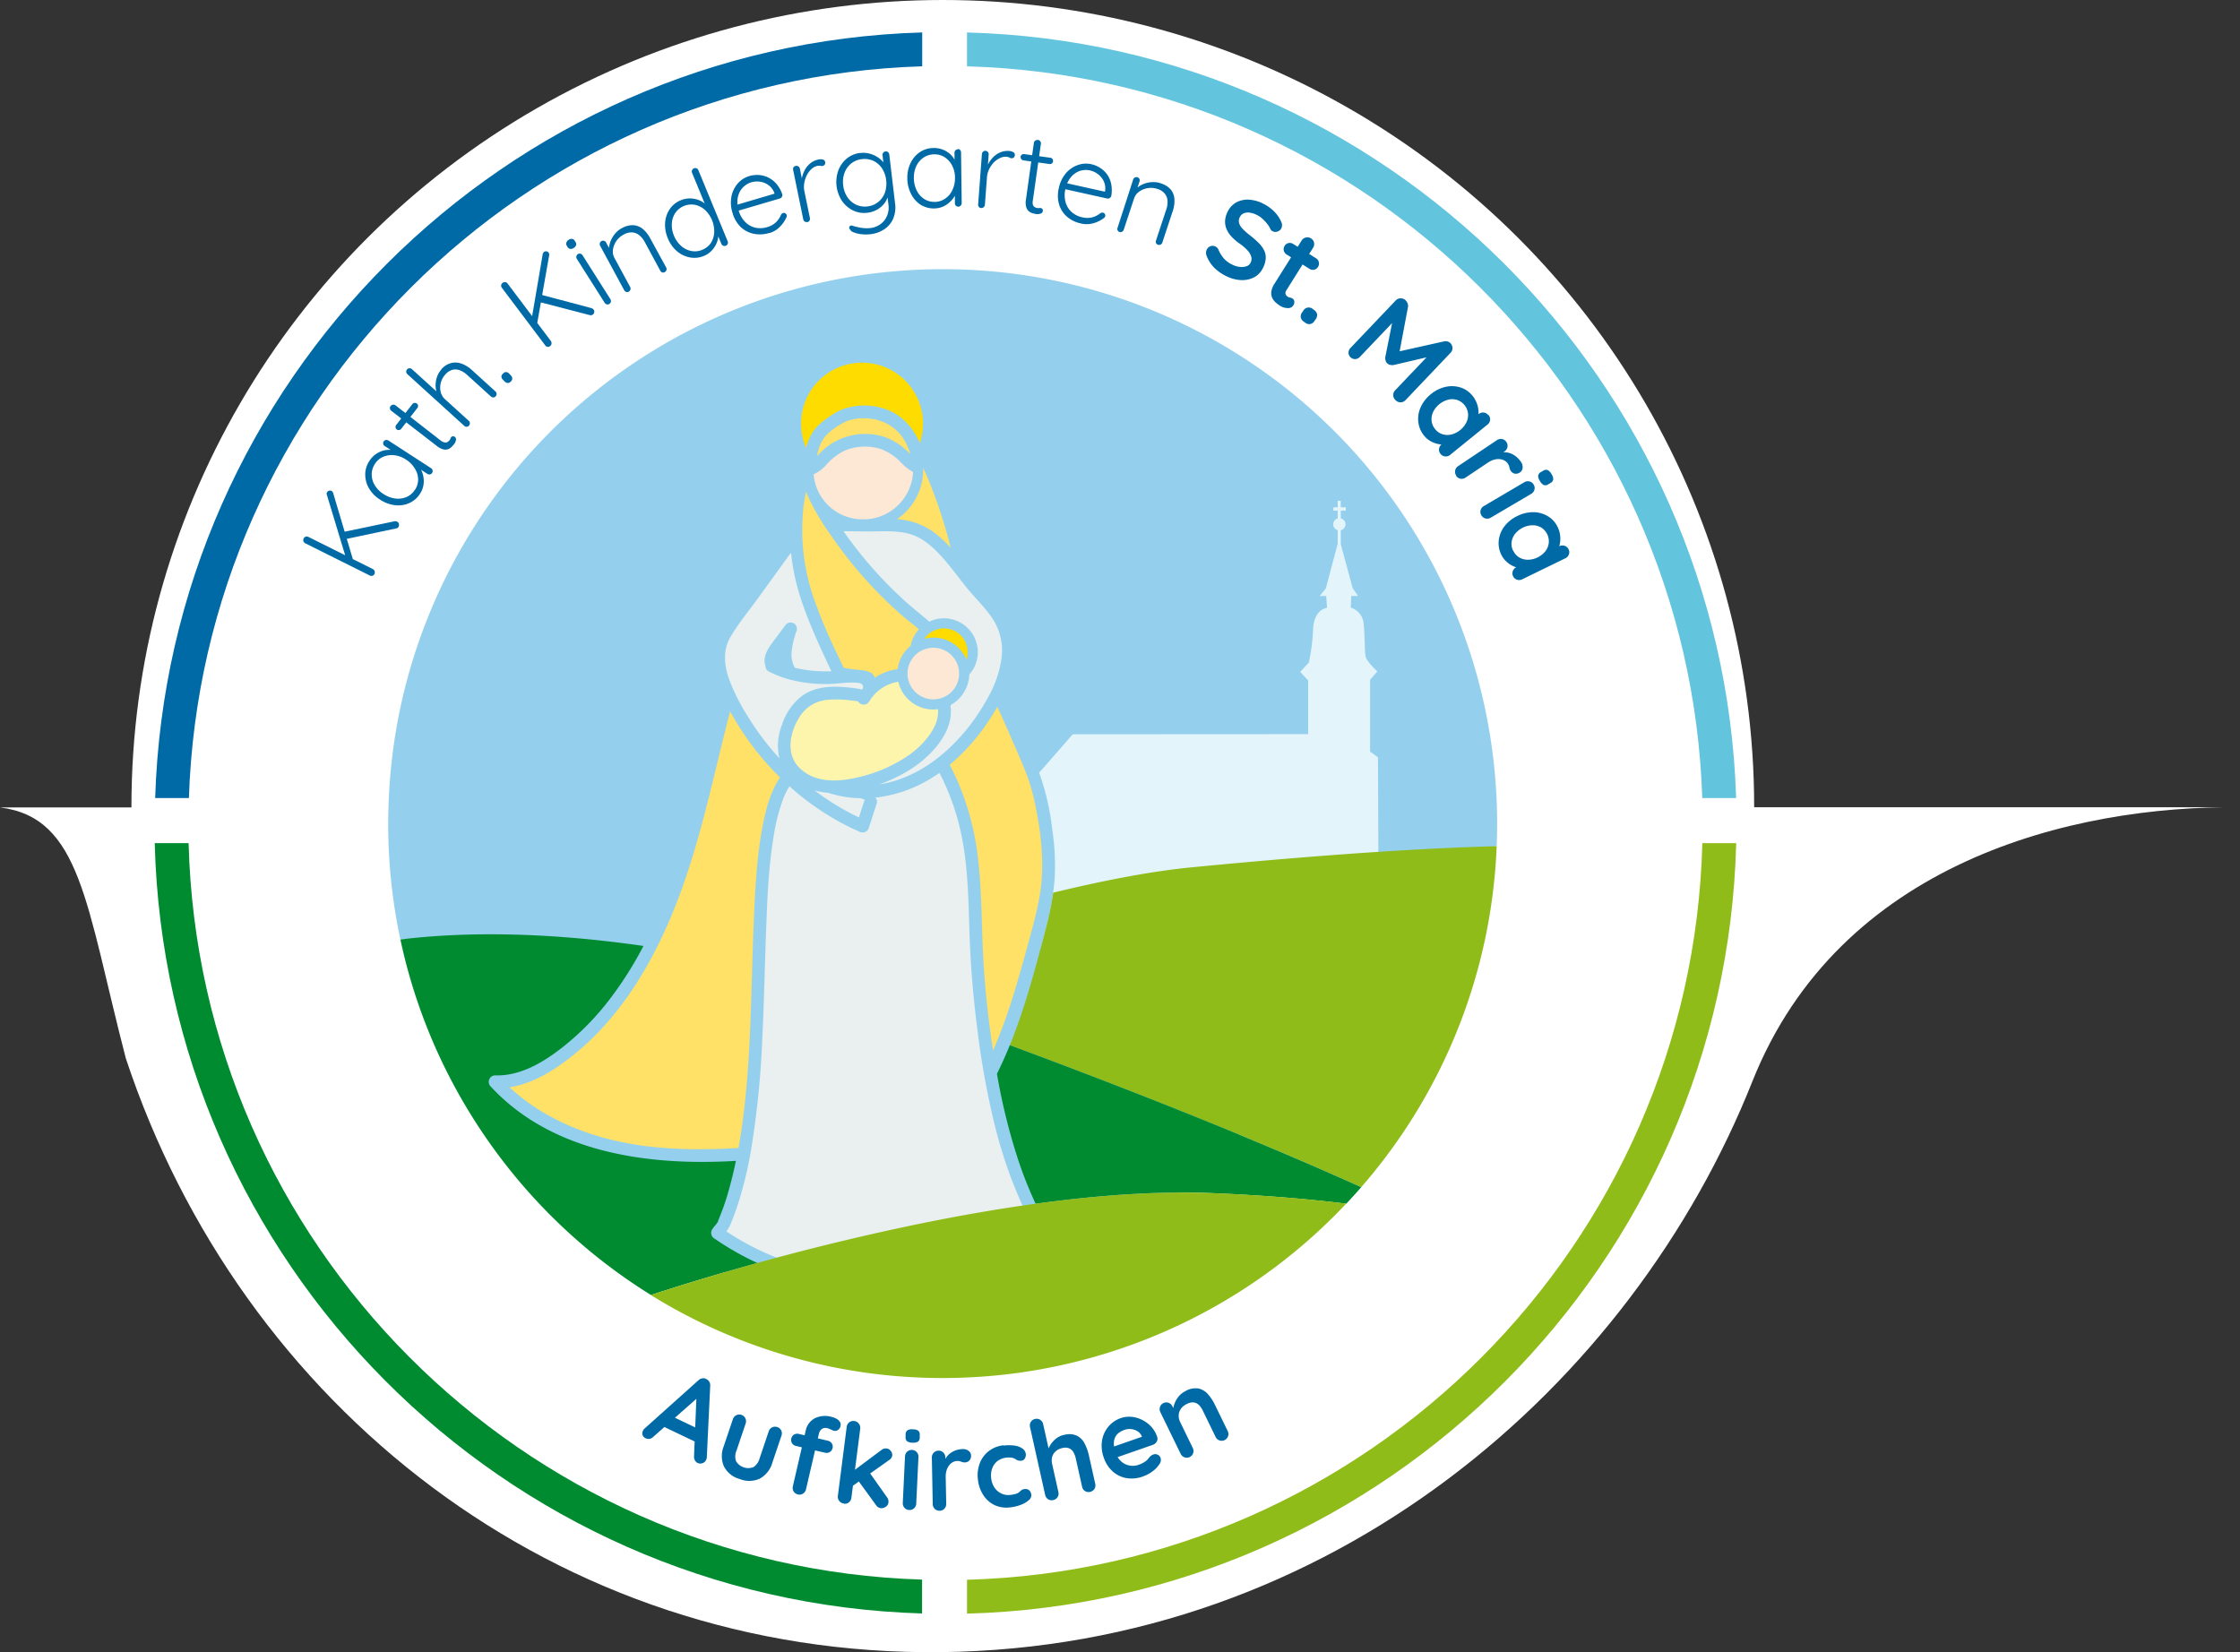
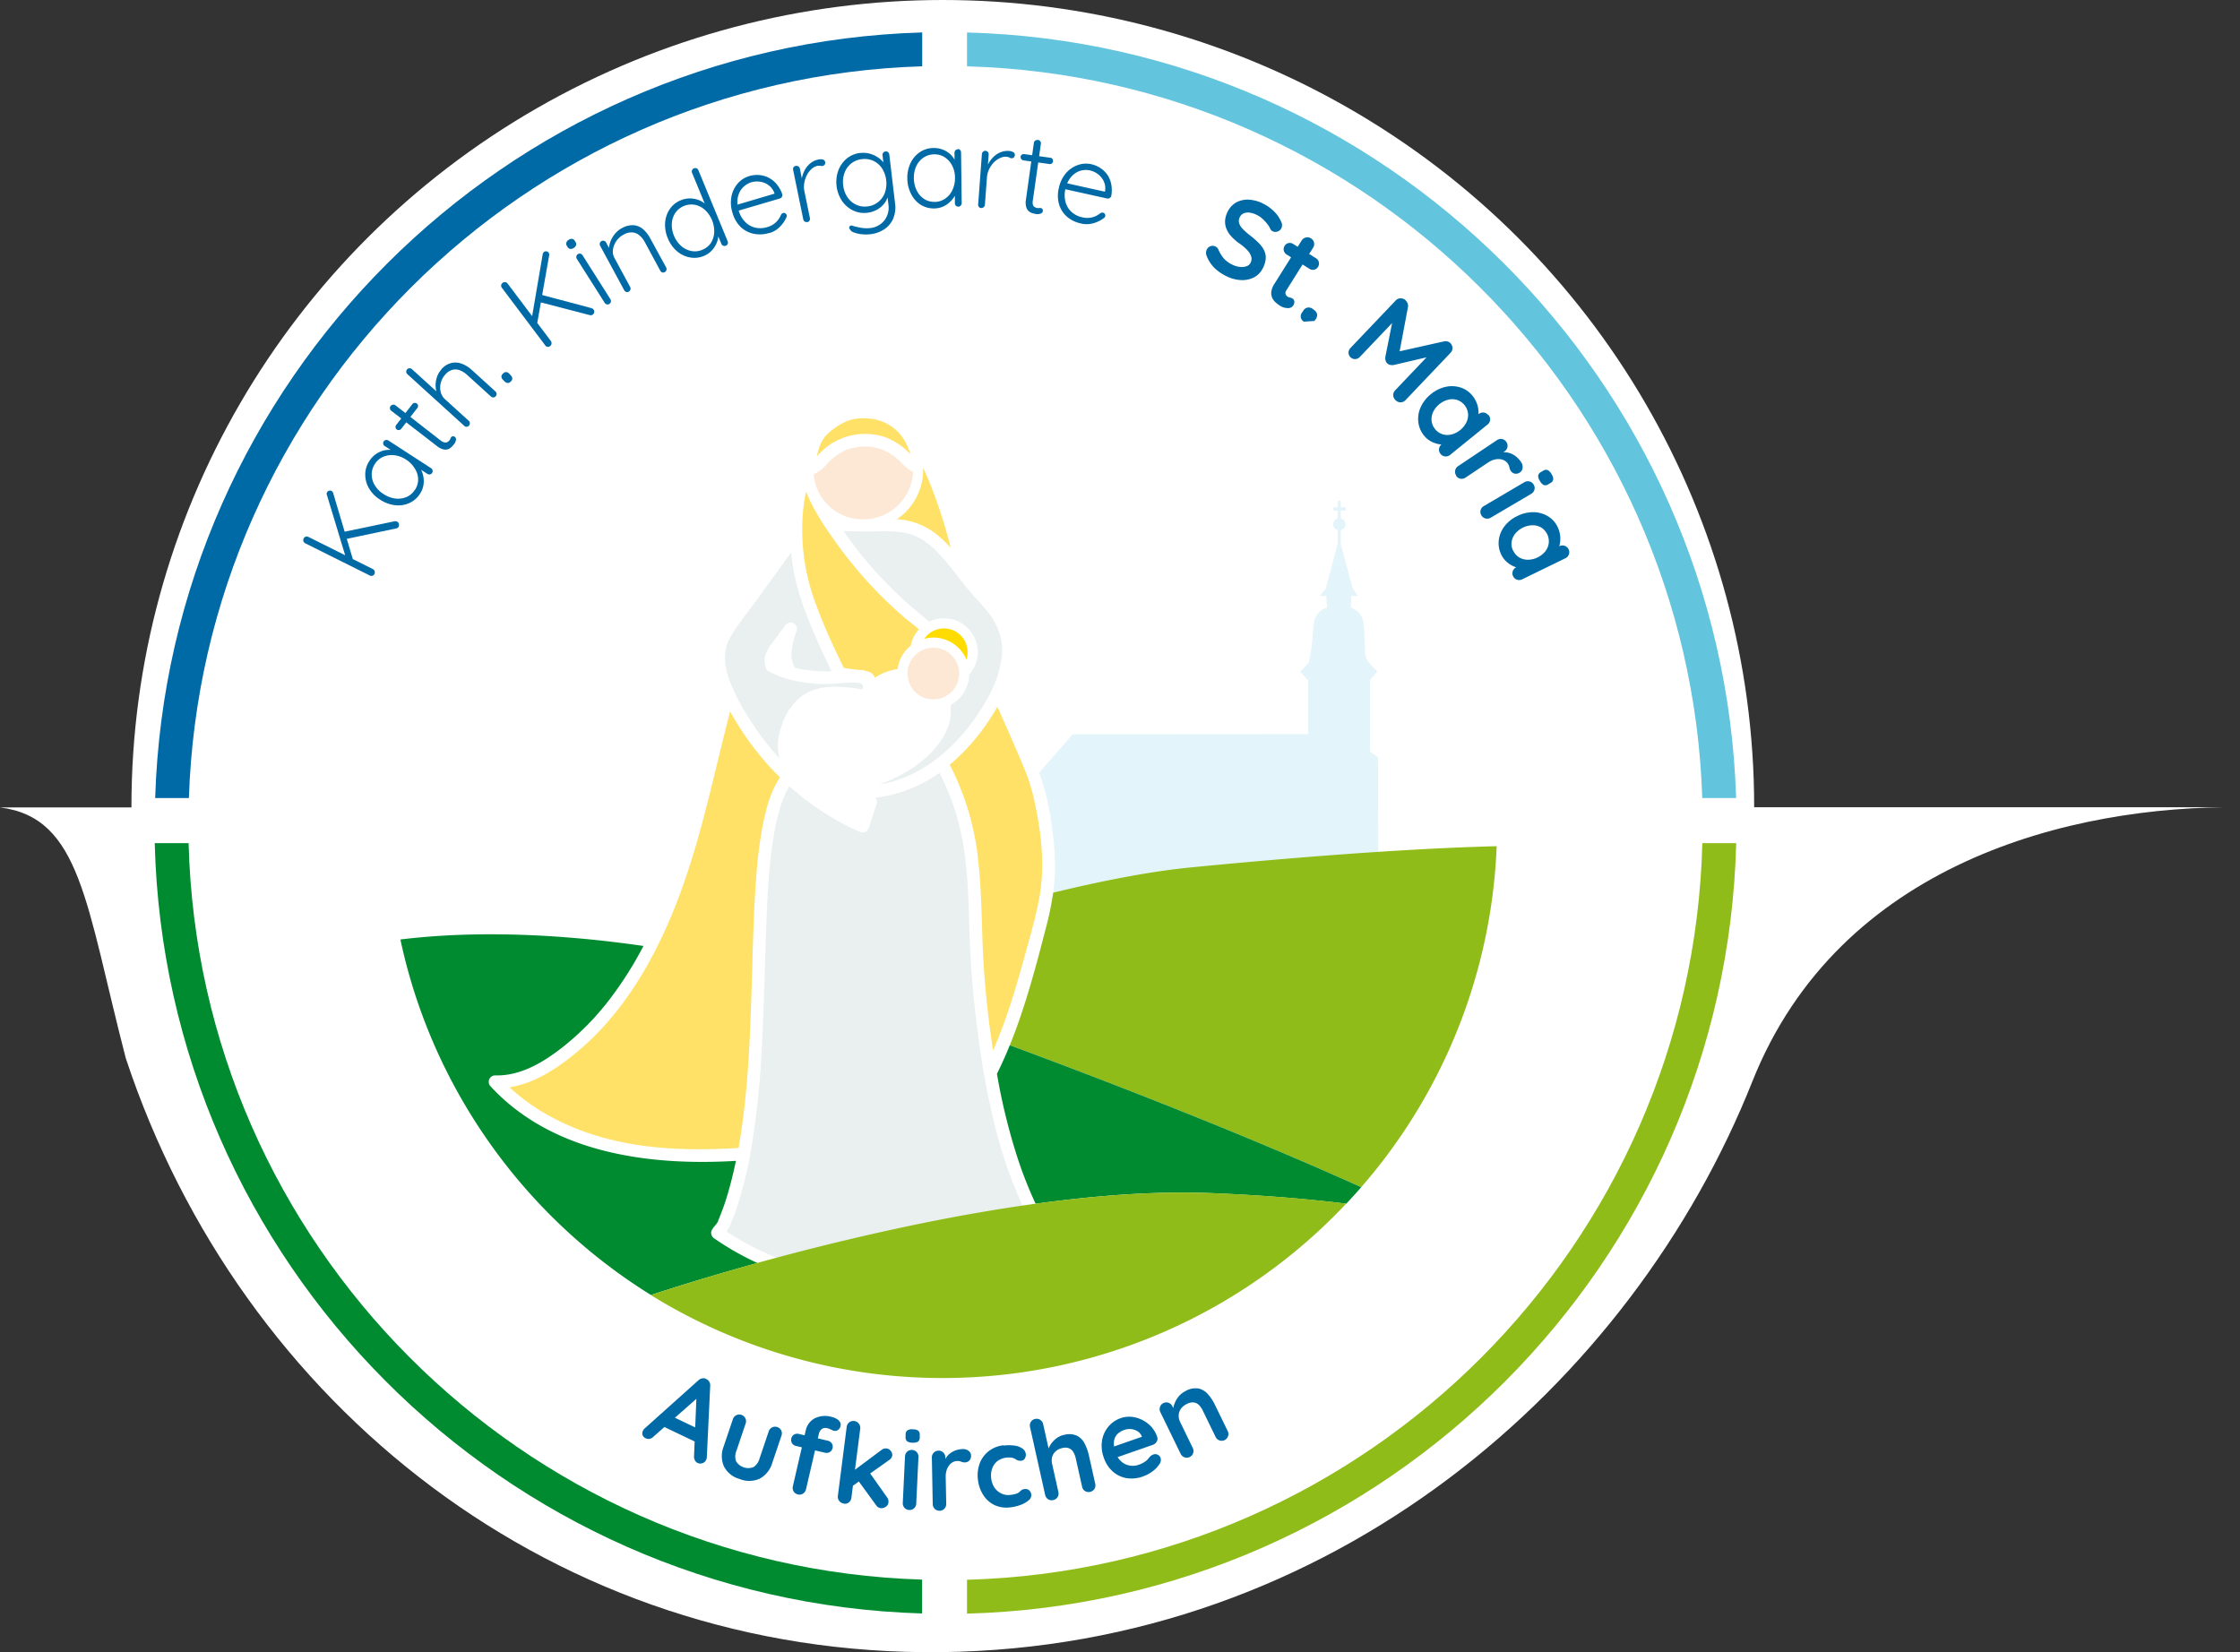
<svg xmlns="http://www.w3.org/2000/svg" viewBox="0 0 661.43 487.93">
  <rect x="0" y="0" width="661.43" height="487.93" fill="#333333" stroke="none" />
  <defs>
    <style>.cls-1{fill:#fff;}.cls-2{fill:#94d0ee;}.cls-3{fill:#e4f4fb;}.cls-4{fill:#90bc19;}.cls-5{fill:#008b30;}.cls-6{fill:#fee166;}.cls-7{fill:#e9f0ef;}.cls-8{fill:#fedc00;}.cls-9{fill:#fde7d5;}.cls-10{fill:#fef5ad;}.cls-11{fill:#006aa7;}.cls-12{fill:#63c4dd;}</style>
  </defs>
  <title>logo-kita-maria-header</title>
  <g id="Ebene_2" data-name="Ebene 2">
    <g id="maria_gesamt" data-name="maria gesamt">
      <ellipse class="cls-1" cx="278.39" cy="238.23" rx="239.58" ry="238.23" />
      <path class="cls-1" d="M661.43,238.39c-49.68-.5-118.23,16.23-144,81C481.78,409.1,393.33,486.53,278,487.91,164.1,489.27,71.08,415.05,37.14,312.51,25.34,267,23.94,241.44,0,238.45" />
-       <path class="cls-2" d="M441.89,235.56A163.71,163.71,0,0,0,278.35,79.49q-6,0-11.81.43a163.74,163.74,0,0,0-148.09,128,164.44,164.44,0,0,0-3.72,29.75c-.06,1.84-.11,3.69-.11,5.55a164.27,164.27,0,0,0,3.6,34.23c21.82-2.69-10.59,28.59,60.94,78.29S281.85,376,311.68,373.06c45.18-4.4,113.85-122.75,130.25-123.16.09-2.22.15-4.44.15-6.68,0-2.57-.07-5.12-.19-7.66Z" />
      <path class="cls-3" d="M316.76,216.85l-9.94,11.36c.12.29.23.59.35.89A73.62,73.62,0,0,1,310.71,245a70.39,70.39,0,0,1,.69,14.72,79.07,79.07,0,0,1-2.59,14.48q-.76,2.94-1.54,5.9h99.84l-.22-56.45-2.34-1.69,0-21.18,2.15-2.5s-3-2.75-3.41-4.23-.21-6.13-.64-9.94a5.4,5.4,0,0,0-3.79-4.67L399,176H401l-1.58-2.27-3.51-13,0-4.15a1.79,1.79,0,0,0,0-3.49l0-2.28h1.48v-1h-1.49l0-1.92H395v1.92h-1.27v1H395v2.3a1.79,1.79,0,0,0,0,3.46v4l-3.51,13.22-1.81,2.22h1.93l.24,3.48s-3.89.4-4.11,6.37a60.72,60.72,0,0,1-1.26,9.81l-2.56,2.75,2.35,2.53v15.86Z" />
      <path class="cls-4" d="M351.77,256.15c-11.56,1.12-25.45,3.76-40.78,7.47a92.69,92.69,0,0,1-2.18,10.55c-3,11.55-6.1,23.35-10.63,34.5,46.37,17.2,79.93,31.18,103.76,41.93a163,163,0,0,0,40-100.7c-16.4.41-45,1.85-90.16,6.25Z" />
      <path class="cls-5" d="M298.18,308.67c-1.17,2.86-2.42,5.68-3.8,8.44a178.21,178.21,0,0,0,6.22,25.27,120.33,120.33,0,0,0,5.2,13.11c17.71-2.43,35.47-3.79,51.62-3.14,15.7.63,29,1.76,40.1,3.13,1.51-1.6,3-3.22,4.42-4.88-23.83-10.75-57.39-24.73-103.76-41.93Z" />
      <path class="cls-5" d="M210.46,362.78c.5-.65,1.11-1.28,1.54-2,.11-.18.16-.45,0-.16l.24-.56c.25-.6.48-1.2.71-1.8,1-2.51,1.78-5.06,2.49-7.64s1.33-5.18,1.87-7.8l-.9.06c-25.3,1.39-53.5-2.47-71.58-22.09a1.9,1.9,0,0,1,1.33-3.2c7.5.23,14.29-3.87,20-8.35a79.79,79.79,0,0,0,14.31-14.72A107.71,107.71,0,0,0,190,279.36c-32.15-4.64-56-3.85-71.77-1.91a162.38,162.38,0,0,0,17,45.25,164.59,164.59,0,0,0,57,59.75h0s12.4-4.2,31.42-9.46a83.08,83.08,0,0,1-12.76-7.27,1.91,1.91,0,0,1-.37-2.94Z" />
      <path class="cls-6" d="M259.05,124c-3.46-.8-7.38-.72-10.48,1.11a19.15,19.15,0,0,0-4.84,3.67,11.36,11.36,0,0,0-2,3.94c-.21.67-.37,1.32-.52,2,.5-.52,1-1,1.52-1.53a18.6,18.6,0,0,1,18.66-4.08,19.62,19.62,0,0,1,6.93,4.5c.18.17.36.34.53.52a23.59,23.59,0,0,0-1.28-3.15,13,13,0,0,0-8.53-6.94Z" />
      <path class="cls-6" d="M305.45,236.56a55.56,55.56,0,0,0-2.84-9.22c-1.45-3.59-3-7-4.61-10.78-1.15-2.61-2.32-5.21-3.49-7.81-1,1.69-2,3.32-3.07,4.87a61.1,61.1,0,0,1-11,12.24,78.73,78.73,0,0,1,8.38,28c1.09,9.36,1,18.82,1.47,28.22a278.12,278.12,0,0,0,2.95,28.2,165,165,0,0,0,6.48-18c1.3-4.29,2.5-8.6,3.68-12.92,1.28-4.67,2.61-9.35,3.48-14.12,1.75-9.61.62-19.3-1.46-28.76Z" />
      <path class="cls-6" d="M275.25,144.42c-.81-2.07-1.67-4.18-2.66-6.25a17.67,17.67,0,0,1-7.74,15.17h.1A20.44,20.44,0,0,1,276.78,158a34.23,34.23,0,0,1,3.94,3.77,141.66,141.66,0,0,0-5.47-17.33Z" />
      <path class="cls-6" d="M225.59,242c.92-4.24,2.24-8.75,4.74-12.39a84.45,84.45,0,0,1-14.74-19.52c-5.25,20.18-9.17,40.77-17.23,60.08-4.83,11.58-11,22.66-19.33,32.09a78.41,78.41,0,0,1-13.73,12.32c-4.45,3.11-9.47,5.69-14.85,6.52a60,60,0,0,0,12.78,9c17,9,36,10.07,54.84,8.92q.48-2.66.87-5.33c3.14-21.57,2.75-43.47,3.79-65.19.42-8.86,1-17.84,2.86-26.53Z" />
      <path class="cls-6" d="M269.84,188a9.76,9.76,0,0,1,1.51-2.15c-1.47-1.27-3.06-2.42-4.53-3.69s-3.18-2.82-4.72-4.29a126.07,126.07,0,0,1-16.89-20,67.77,67.77,0,0,1-6.61-11.23c-.21-.49-.4-1-.57-1.49-.34,1.57-.61,3.16-.8,4.76a62,62,0,0,0,2.92,26.38,162.68,162.68,0,0,0,7.33,17.46l1.23,2.61c.12.25.3.56.45.87.43.09.85.17,1.28.24,1.06.14,2.4.26,3.56.41a8,8,0,0,1,3.16.79,3,3,0,0,1,1.16,1.48,15.66,15.66,0,0,1,6.74-2.55,10.71,10.71,0,0,1,1.1-3.54,10.56,10.56,0,0,1,2.74-3.35,9.93,9.93,0,0,1,.94-2.71Z" />
      <path class="cls-7" d="M303.1,358.53c-.57-1.17-1.11-2.35-1.63-3.53q-1.59-3.6-3-7.29a148.33,148.33,0,0,1-4.67-15.12,241.37,241.37,0,0,1-5.19-28.49c-1.19-9.26-2-18.52-2.31-27.85-.3-8.69-.38-17.44-1.75-26a71.89,71.89,0,0,0-7.14-22A44.94,44.94,0,0,1,272,231.5a39.32,39.32,0,0,1-13.56,4.06,1.62,1.62,0,0,1,.43,1.77c-.78,2.39-1.55,4.78-2.33,7.17a1.91,1.91,0,0,1-2.75,1.12q-2.79-1.22-5.46-2.66A79.28,79.28,0,0,1,233.1,232.2c-.27.44-.53.89-.77,1.35-.37.71-.75,1.56-.92,2a55.32,55.32,0,0,0-2.95,11.34c-1.52,9.07-1.89,18.34-2.23,27.52-.41,10.89-.61,21.8-1.16,32.69a266.72,266.72,0,0,1-3.32,32.65,117.73,117.73,0,0,1-3.48,14.71c-.69,2.24-1.48,4.46-2.37,6.64a11.44,11.44,0,0,1-1.41,2.57,79.79,79.79,0,0,0,19.17,9.3,78.31,78.31,0,0,0,59-4.23q2.34-1.16,4.59-2.46c1.51-.87,2.94-2,4.47-2.78.13-.07.2-.09.24-.11l.06-.08.84-1.14,1.27-1.74,0,0c-.35-.64-.74-1.28-1-1.87Z" />
      <path class="cls-7" d="M230.94,213.94a17.53,17.53,0,0,1,5.89-8.43c2.9-2.12,6.58-2.75,10.1-2.71a50,50,0,0,1,5.47.45,11.87,11.87,0,0,1,2.12.4l.21-.26a5.11,5.11,0,0,0,.13-.53v-.09c-.17-1-1.15-1.1-2-1.16-2.71-.2-5.52.36-8.24.39a42.21,42.21,0,0,1-11.39-1.3,1.68,1.68,0,0,1-.32-.09,30.22,30.22,0,0,1-5.92-2.33,1.63,1.63,0,0,1-.93-1.5l-.06-.14c-.74-2.28.37-4.52,1.69-6.33s2.76-3.71,4.15-5.56a1.89,1.89,0,0,1,2.34-.77,1.86,1.86,0,0,1,1.08,2.21,25.53,25.53,0,0,0-1.53,6.49,7.92,7.92,0,0,0,1,4.55,40.81,40.81,0,0,0,10.76,1l-.42-.89c-1.18-2.49-2.34-5-3.46-7.51-3-6.79-5.81-13.65-7.21-21q-.52-2.79-.83-5.59c-.28.35-.55.71-.81,1.07l-8.85,12.24c-2.75,3.8-5.85,7.52-8.22,11.57s-1.83,8.52-.29,12.78a60.57,60.57,0,0,0,5.56,10.91,79.42,79.42,0,0,0,9.2,12.14,16.17,16.17,0,0,1,.8-10Z" />
-       <path class="cls-7" d="M245,234.28a1.69,1.69,0,0,1-.31-.13,21.07,21.07,0,0,1-4.17-.74,74.94,74.94,0,0,0,13.1,8l1.65-5.09c0-.06.05-.1.07-.15l-1.14-.43a32.21,32.21,0,0,1-9.2-1.47Z" />
      <path class="cls-7" d="M292.94,182.48c-2.21-3.28-5.15-6-7.63-9.09s-4.61-6.06-7.16-8.9c-2.32-2.57-5-5.07-8.26-6.36-4.3-1.69-9.38-1.14-13.92-1.19l-6.9-.07.46.66a122,122,0,0,0,17.87,20.13c2.27,2.05,4.69,3.91,7,5.93a10,10,0,0,1,13.22,13.59,10.18,10.18,0,0,1-1.4,2A10.56,10.56,0,0,1,285,203.8a10.7,10.7,0,0,1-4.12,4.31,2,2,0,0,1-.23.36c1.16,7.6-5.69,14.78-11.56,18.58a45.32,45.32,0,0,1-9.49,4.61c14-2.16,25.4-13.36,32.06-25.55a32.55,32.55,0,0,0,4.11-12,17.17,17.17,0,0,0-2.86-11.67Z" />
-       <path class="cls-8" d="M238.91,129.66a11.89,11.89,0,0,1,3.31-4.58,28.35,28.35,0,0,1,6-4,19,19,0,0,1,13.07-.32c5,1.66,8.32,5.5,10.32,10.06A18,18,0,1,0,238,132.2a23.86,23.86,0,0,1,.9-2.54Z" />
      <path class="cls-9" d="M266,136.54a15.44,15.44,0,0,0-6.13-4,15.69,15.69,0,0,0-10.34.49,17.29,17.29,0,0,0-5.57,4.26,10.39,10.39,0,0,1-3.71,2.77,14.49,14.49,0,0,0,12.3,13.15h0c.46.07.92.12,1.37.15l.42,0h.91l.6,0c.27,0,.53,0,.8-.08a5.4,5.4,0,0,0,.58-.08c.27,0,.53-.09.79-.15l.56-.13c.27-.06.53-.15.8-.23l.5-.17c.29-.1.57-.22.85-.34l.41-.17c.4-.19.8-.4,1.19-.63a1.1,1.1,0,0,0,.14-.09c.34-.2.67-.41,1-.64.13-.09.25-.19.37-.29l.69-.55.4-.36c.19-.19.39-.37.58-.57s.25-.28.38-.42a7.34,7.34,0,0,0,.51-.6l.36-.46.45-.65c.1-.16.21-.32.31-.49s.27-.46.39-.7l.27-.51q.18-.37.33-.78c.07-.17.15-.33.21-.5s.2-.6.29-.91c0-.15.1-.29.14-.44q.18-.69.3-1.41a15.05,15.05,0,0,0,.16-1.62,14.69,14.69,0,0,1-3.6-2.85Z" />
-       <path class="cls-10" d="M275.59,209.54a10.66,10.66,0,0,1-4.88-1.19,10.54,10.54,0,0,1-5.24-6.21c-.08-.26-.14-.52-.21-.79a12.17,12.17,0,0,0-8.61,5.83,1.9,1.9,0,0,1-3.24,0h0a4.15,4.15,0,0,0-.61-.14c-.33-.06-.67-.09-1-.13-.81-.09-1.62-.18-2.43-.25a29,29,0,0,0-4.84,0,10.7,10.7,0,0,0-7.9,4.29c-3.21,4.47-4.91,11.34-.69,15.68,4.52,4.64,11.44,4.35,17.27,2.95a43,43,0,0,0,15.76-7c3.81-2.85,8.49-8,8-13.15a10.85,10.85,0,0,1-1.4.09Z" />
      <path class="cls-8" d="M285.39,190.46a7,7,0,0,0-12.46-1.81,10.42,10.42,0,0,1,7.55.83,10.59,10.59,0,0,1,4.88,5.3,7,7,0,0,0,0-4.32Z" />
      <path class="cls-9" d="M282.36,202.42a7.62,7.62,0,1,1-3.26-10.27,7.62,7.62,0,0,1,3.26,10.27Z" />
      <path class="cls-4" d="M357.42,352.35c-27.87-1.11-60.52,3.7-89.42,9.79a740.82,740.82,0,0,0-75.83,20.31h0a163.66,163.66,0,0,0,205.35-27c-11.13-1.37-24.4-2.5-40.1-3.13Z" />
      <path class="cls-11" d="M45.78,235.68h10c3.84-117.59,98.89-212.5,216.53-216.1v-10c-123.13,3.6-222.65,103-226.49,226.06Z" />
      <path class="cls-12" d="M502.65,235.68h10C508.77,112.41,409,12.9,285.54,9.59v10c117.91,3.3,213.27,98.34,217.11,216.12Z" />
      <path class="cls-5" d="M55.69,249h-10C48.8,372.71,148.64,472.87,272.27,476.49v-10C154.13,462.91,58.76,367.22,55.69,249Z" />
      <path class="cls-4" d="M512.67,249h-10C499.63,367.41,404,463.23,285.54,466.54v10c123.9-3.32,224-103.61,227.13-227.56Z" />
      <path class="cls-11" d="M195.56,421.13l3.29-2.65,8.08,3.85-1.08,3.72-10.29-4.92Zm11.05-8.9-13.72,12.11a2.15,2.15,0,0,1-1.06.58,1.79,1.79,0,0,1-1.1-.14,1.68,1.68,0,0,1-1-1,1.78,1.78,0,0,1,.14-1.29,2.48,2.48,0,0,1,.36-.53l16-14.33a2.13,2.13,0,0,1,1.18-.58,1.65,1.65,0,0,1,1.19.24,1.91,1.91,0,0,1,.85.79,2,2,0,0,1,.26,1.2l-1,21.05a2,2,0,0,1-.19.79,1.82,1.82,0,0,1-1.14,1,1.86,1.86,0,0,1-1.38-.07,1.74,1.74,0,0,1-.81-.8,2.31,2.31,0,0,1-.25-1.22l.73-18.06,1,.24Z" />
      <path class="cls-11" d="M229.52,421.44a1.91,1.91,0,0,1,1.16,1,2,2,0,0,1,.07,1.55l-2.7,8a7.8,7.8,0,0,1-3.64,4.65,7.45,7.45,0,0,1-6,.14,7.32,7.32,0,0,1-4.66-3.76,7.71,7.71,0,0,1-.05-5.89l2.7-8a2,2,0,0,1,1-1.18,2,2,0,0,1,2.7.91,2,2,0,0,1,.07,1.55l-2.7,8a4.28,4.28,0,0,0-.12,3.13,4.23,4.23,0,0,0,5.12,1.74,4.36,4.36,0,0,0,1.81-2.55l2.7-8a2,2,0,0,1,1-1.19,2,2,0,0,1,1.54-.09Z" />
      <path class="cls-11" d="M245.68,418.47A5.3,5.3,0,0,1,247,419a2.79,2.79,0,0,1,1,.9,1.57,1.57,0,0,1,.18,1.25,1.71,1.71,0,0,1-.76,1.16,1.46,1.46,0,0,1-1.19.22,4.27,4.27,0,0,1-.84-.34,4.84,4.84,0,0,0-1.09-.41,2,2,0,0,0-1.33.07,1.85,1.85,0,0,0-.79.69,2.48,2.48,0,0,0-.35.78L238,439.82a2,2,0,0,1-.87,1.27,1.88,1.88,0,0,1-1.52.25,1.91,1.91,0,0,1-1.26-.88,2,2,0,0,1-.23-1.54l3.8-16.48a5.33,5.33,0,0,1,2.5-3.5,6.83,6.83,0,0,1,5.22-.47Zm-1.25,7a1.82,1.82,0,0,1,1.18.8,1.72,1.72,0,0,1,.22,1.39,1.74,1.74,0,0,1-.81,1.16,1.8,1.8,0,0,1-1.41.2l-8.56-2a1.82,1.82,0,0,1-1.18-.8,1.89,1.89,0,0,1,.59-2.55,1.85,1.85,0,0,1,1.41-.2l8.56,2Z" />
      <path class="cls-11" d="M260.08,445.4a1.91,1.91,0,0,1-1.36-.85l-5.26-7.22,3.35-2.38,5.09,7.2a2.12,2.12,0,0,1,.44,1.56,1.72,1.72,0,0,1-.85,1.31,2.19,2.19,0,0,1-1.41.38Zm1.76-17.63a1.72,1.72,0,0,1,1.23.79,1.84,1.84,0,0,1,.4,1.29,2,2,0,0,1-1,1.38l-11.07,7.85.42-4.56,8.46-6.31a2,2,0,0,1,1.53-.44ZM249.13,444a1.89,1.89,0,0,1-1.34-.76,2,2,0,0,1-.38-1.5l2.6-20.33a2,2,0,0,1,.74-1.36,1.94,1.94,0,0,1,1.49-.39,1.89,1.89,0,0,1,1.34.76A2,2,0,0,1,254,422l-2.6,20.33a2,2,0,0,1-.74,1.35,1.92,1.92,0,0,1-1.49.4Z" />
      <path class="cls-11" d="M269.38,426.05a2.72,2.72,0,0,1-1.57-.44,1.56,1.56,0,0,1-.4-1.32l0-.63a1.46,1.46,0,0,1,.57-1.28,2.74,2.74,0,0,1,1.59-.27,2.67,2.67,0,0,1,1.61.44,1.57,1.57,0,0,1,.4,1.31l0,.63a1.52,1.52,0,0,1-.56,1.29,3,3,0,0,1-1.64.27ZM270.55,444a1.94,1.94,0,0,1-.63,1.42,1.87,1.87,0,0,1-1.45.51,1.91,1.91,0,0,1-1.4-.65,2,2,0,0,1-.49-1.47l.65-13.67a2,2,0,0,1,.63-1.42,2,2,0,0,1,2.85.14,2,2,0,0,1,.49,1.47L270.55,444Z" />
      <path class="cls-11" d="M277.45,446.15a1.93,1.93,0,0,1-1.44-.55,2,2,0,0,1-.59-1.44l-.26-13.69a2,2,0,0,1,.54-1.45,1.92,1.92,0,0,1,1.42-.61,1.9,1.9,0,0,1,1.43.56,2,2,0,0,1,.59,1.43l.06,3.11-.27-2.21a5.21,5.21,0,0,1,2.21-2.48,6,6,0,0,1,1.54-.65,7.81,7.81,0,0,1,1.66-.23,2.53,2.53,0,0,1,1.68.54,1.67,1.67,0,0,1,.71,1.31,2,2,0,0,1-.54,1.58,1.85,1.85,0,0,1-1.22.51,2.64,2.64,0,0,1-1.14-.21,2.81,2.81,0,0,0-1.19-.21,3,3,0,0,0-1.2.3,3.34,3.34,0,0,0-1.11.9,4.6,4.6,0,0,0-.8,1.49,6.27,6.27,0,0,0-.28,2.08l.15,7.86a2,2,0,0,1-.53,1.45,1.89,1.89,0,0,1-1.42.61Z" />
      <path class="cls-11" d="M296.28,426.92a11.81,11.81,0,0,1,3.33,0,5.28,5.28,0,0,1,2.29.86,2.22,2.22,0,0,1,1,1.61,2.08,2.08,0,0,1-.26,1.28,1.31,1.31,0,0,1-1.09.71,2.29,2.29,0,0,1-.89-.06,2.06,2.06,0,0,1-.65-.31,3.8,3.8,0,0,0-.67-.36,3,3,0,0,0-1-.2,7.06,7.06,0,0,0-1,0,5.49,5.49,0,0,0-2.77,1,4.87,4.87,0,0,0-1.58,2.16,6.21,6.21,0,0,0-.31,2.92,6,6,0,0,0,.95,2.75,5.05,5.05,0,0,0,2,1.76,4.78,4.78,0,0,0,2.7.44,8.68,8.68,0,0,0,1.4-.25,3.59,3.59,0,0,0,1-.41,6.28,6.28,0,0,0,.76-.65,1.77,1.77,0,0,1,1.06-.42,1.66,1.66,0,0,1,1.38.4,2.06,2.06,0,0,1,.6,1.29,1.9,1.9,0,0,1-.75,1.6,7.41,7.41,0,0,1-2.31,1.35,12.1,12.1,0,0,1-3.2.77,8.4,8.4,0,0,1-4.65-.7,8.2,8.2,0,0,1-3.31-3,10.4,10.4,0,0,1-1.55-4.53,10.06,10.06,0,0,1,.58-4.89,8.27,8.27,0,0,1,2.71-3.56,8.65,8.65,0,0,1,4.37-1.67Z" />
      <path class="cls-11" d="M314.23,423.76A5.52,5.52,0,0,1,318,424a5.21,5.21,0,0,1,2.27,2.3,14.24,14.24,0,0,1,1.28,3.6l1.85,8.28a2,2,0,0,1-.23,1.53,2.06,2.06,0,0,1-2.79.63,2,2,0,0,1-.86-1.29l-1.85-8.28a6.86,6.86,0,0,0-.69-1.87,2.7,2.7,0,0,0-1.25-1.16,3.17,3.17,0,0,0-2.06-.09,4,4,0,0,0-2,1,3.42,3.42,0,0,0-1,1.67,4.31,4.31,0,0,0,0,2l1.85,8.28a2,2,0,0,1-.24,1.53A1.88,1.88,0,0,1,311,443a1.91,1.91,0,0,1-1.52-.25,2,2,0,0,1-.87-1.29l-4.46-20a2,2,0,0,1,.23-1.53,1.9,1.9,0,0,1,1.27-.88,1.93,1.93,0,0,1,1.51.26,2,2,0,0,1,.87,1.29l1.79,8h-.51a8.25,8.25,0,0,1,.55-1.36,6.91,6.91,0,0,1,1-1.46,6.78,6.78,0,0,1,1.45-1.26,5.76,5.76,0,0,1,1.9-.78Z" />
      <path class="cls-11" d="M337.58,436a9.72,9.72,0,0,1-5,.51,8.15,8.15,0,0,1-4.06-2,9.41,9.41,0,0,1-2.56-3.95,10.14,10.14,0,0,1-.54-5.21,8.62,8.62,0,0,1,1.92-4.1,8.29,8.29,0,0,1,3.55-2.43,7.65,7.65,0,0,1,3.25-.4,8.88,8.88,0,0,1,3.14.92,9.4,9.4,0,0,1,2.67,2,8.52,8.52,0,0,1,1.75,3,1.71,1.71,0,0,1-.16,1.43,2.17,2.17,0,0,1-1.15.93l-12,4.18-2-2.81,11.48-4-.47.86-.29-.84a3.05,3.05,0,0,0-1.21-1.4,4.4,4.4,0,0,0-1.84-.64,4.32,4.32,0,0,0-2,.22,6,6,0,0,0-1.67.86,3.6,3.6,0,0,0-1.11,1.34,4.33,4.33,0,0,0-.38,1.92,8.25,8.25,0,0,0,.54,2.66,5.76,5.76,0,0,0,1.71,2.61,5,5,0,0,0,2.44,1.15,5.09,5.09,0,0,0,2.57-.21,7.44,7.44,0,0,0,1.78-.84,4.11,4.11,0,0,0,1-.84c.22-.27.42-.51.61-.72a2.38,2.38,0,0,1,1-.65,1.61,1.61,0,0,1,1.31.07,1.58,1.58,0,0,1,.83.93,2,2,0,0,1-.34,1.84,7.68,7.68,0,0,1-1.86,2,9.68,9.68,0,0,1-2.85,1.57Z" />
      <path class="cls-11" d="M350.12,410.77a5.83,5.83,0,0,1,3.8-.71,5.22,5.22,0,0,1,2.78,1.69,13.7,13.7,0,0,1,2.09,3.21l3.72,7.63a2,2,0,0,1,.12,1.54,2,2,0,0,1-2.56,1.25,2,2,0,0,1-1.14-1.05l-3.71-7.63A6.43,6.43,0,0,0,354.1,415a2.78,2.78,0,0,0-1.53-.82,3.54,3.54,0,0,0-2.11.44,4.44,4.44,0,0,0-1.78,1.45,3.64,3.64,0,0,0-.63,1.88,4,4,0,0,0,.43,2l3.71,7.64a2,2,0,0,1,.13,1.54,2,2,0,0,1-1,1.15,1.93,1.93,0,0,1-1.54.1,2,2,0,0,1-1.14-1l-6-12.32a2,2,0,0,1-.12-1.54,1.94,1.94,0,0,1,1-1.15,1.91,1.91,0,0,1,1.53-.1,2,2,0,0,1,1.14,1.05l.62,1.29-.49.12a6.87,6.87,0,0,1,.25-1.46,8.51,8.51,0,0,1,.66-1.67,6.88,6.88,0,0,1,1.15-1.57,6.14,6.14,0,0,1,1.73-1.23Z" />
      <path class="cls-11" d="M117.7,155.54a.93.93,0,0,1-.66.5l-14.89,3.15-.71-2.1,15.08-3.15a1.27,1.27,0,0,1,.73.11.92.92,0,0,1,.55.7,1.34,1.34,0,0,1-.1.79ZM96.57,145.4a.91.91,0,0,1,.57-.48,1,1,0,0,1,.73.05,1,1,0,0,1,.49.58l5.92,19.9-2.15-.78-5.59-18.46a1,1,0,0,1,0-.81Zm14,24.09a1,1,0,0,1-.61.54,1,1,0,0,1-.78-.08l-19.06-9.51a1,1,0,0,1-.52-.6,1,1,0,0,1,.07-.82,1,1,0,0,1,1.39-.46l19.06,9.51a1.13,1.13,0,0,1,.51.63,1.08,1.08,0,0,1-.06.79Z" />
      <path class="cls-11" d="M122.53,144.66a5.52,5.52,0,0,0,.94-3.14,6.2,6.2,0,0,0-1-3.18,8.08,8.08,0,0,0-2.61-2.63,7.72,7.72,0,0,0-3.39-1.27,6.58,6.58,0,0,0-3.28.44,5.5,5.5,0,0,0-2.49,2.13,5.58,5.58,0,0,0-.94,3.1,6.18,6.18,0,0,0,.89,3.17,7.92,7.92,0,0,0,2.6,2.62,8.16,8.16,0,0,0,3.46,1.32,6.38,6.38,0,0,0,3.3-.43,5.47,5.47,0,0,0,2.48-2.13Zm-9.24-14.28a1,1,0,0,1,.64-.44,1.06,1.06,0,0,1,.77.16l12.61,8.18a1,1,0,0,1,.42.64.94.94,0,0,1-.13.75,1,1,0,0,1-1.38.29l-3.34-2.16.09-.62a4,4,0,0,1,1.31,1.47,6.7,6.7,0,0,1,.74,2.17,7.12,7.12,0,0,1,0,2.52,6.55,6.55,0,0,1-1,2.47,7.21,7.21,0,0,1-3.19,2.77,8,8,0,0,1-4.21.61,10.06,10.06,0,0,1-4.39-1.64,9.66,9.66,0,0,1-3.29-3.36,8,8,0,0,1-1.09-4.06,7.11,7.11,0,0,1,1.23-4,7,7,0,0,1,1.88-2,7.13,7.13,0,0,1,2.34-1.09,6.35,6.35,0,0,1,2.45-.13,5.29,5.29,0,0,1,2.23.83l-.8.31-3.56-2.31a1,1,0,0,1-.46-.63,1,1,0,0,1,.14-.77Z" />
      <path class="cls-11" d="M117,125.49l4.76-6.15a.87.87,0,0,1,.64-.35,1,1,0,0,1,.7.2.88.88,0,0,1,.34.6.92.92,0,0,1-.2.69l-4.76,6.16a.91.91,0,0,1-.64.36.86.86,0,0,1-.69-.17.89.89,0,0,1-.36-.63,1,1,0,0,1,.21-.71Zm-1.62-5.6a1,1,0,0,1,.68-.38,1,1,0,0,1,.73.2L130,130a3.15,3.15,0,0,0,1.27.66,1.22,1.22,0,0,0,.88-.14,2.13,2.13,0,0,0,.61-.54,1.2,1.2,0,0,0,.23-.43,1.43,1.43,0,0,1,.23-.44.69.69,0,0,1,.5-.26.83.83,0,0,1,.61.19.92.92,0,0,1,.3.91,2.48,2.48,0,0,1-.53,1.19c-.12.16-.32.39-.59.68a3.38,3.38,0,0,1-1,.76,2.47,2.47,0,0,1-1.53.14,4.91,4.91,0,0,1-2.07-1.08L115.52,121.3a1,1,0,0,1-.38-.66,1,1,0,0,1,.2-.75Z" />
      <path class="cls-11" d="M130.28,109.11a5.91,5.91,0,0,1,3-1.91,5.29,5.29,0,0,1,3.09.22,9.16,9.16,0,0,1,2.94,1.83l7,6.36a.93.93,0,0,1,.31.69.94.94,0,0,1-.24.72.93.93,0,0,1-.72.35,1.07,1.07,0,0,1-.7-.28l-7-6.35a7,7,0,0,0-2.11-1.36,3.73,3.73,0,0,0-2.21-.18,4.26,4.26,0,0,0-2.16,1.42,5.65,5.65,0,0,0-1.31,2.4,5.5,5.5,0,0,0-.06,2.67,4.22,4.22,0,0,0,1.31,2.23l7,6.36a.94.94,0,0,1,.32.69,1,1,0,0,1-.25.72.92.92,0,0,1-.71.35,1,1,0,0,1-.7-.28l-16.8-15.27a1,1,0,0,1-.33-.68,1,1,0,0,1,.26-.73.92.92,0,0,1,.71-.33,1,1,0,0,1,.71.26l8,7.27.35,1.36a4.59,4.59,0,0,1-1.06-1.84,7.08,7.08,0,0,1-.29-2.32,7.93,7.93,0,0,1,.48-2.36,6.23,6.23,0,0,1,1.22-2Z" />
      <path class="cls-11" d="M150.73,112.76a1.06,1.06,0,0,1-.88.34,1.43,1.43,0,0,1-.87-.47l-.48-.5a1.35,1.35,0,0,1-.44-.88,1.08,1.08,0,0,1,.4-.84l.16-.17a1.13,1.13,0,0,1,.86-.36,1.39,1.39,0,0,1,.87.46l.48.51a1.43,1.43,0,0,1,.44.88,1.09,1.09,0,0,1-.37.87l-.17.16Z" />
      <path class="cls-11" d="M175,92.92a.93.93,0,0,1-.8.15l-14.74-3.83.31-2.2L174.66,91a1.29,1.29,0,0,1,.61.42.92.92,0,0,1,.17.87,1.26,1.26,0,0,1-.44.67ZM160.63,74.4a.94.94,0,0,1,.73-.17,1,1,0,0,1,.63.37,1,1,0,0,1,.18.74l-3.6,20.45L157,94.13l3.24-19a1.07,1.07,0,0,1,.39-.71Zm1.78,27.82a1,1,0,0,1-.78.21A1,1,0,0,1,161,102l-12.8-17a1,1,0,0,1,.23-1.47,1,1,0,0,1,1.45.2l12.8,17a1.12,1.12,0,0,1,.17.79,1,1,0,0,1-.4.68Z" />
      <path class="cls-11" d="M180.25,88.37a1,1,0,0,1-.31,1.38.92.92,0,0,1-.77.13,1,1,0,0,1-.61-.44l-8.24-13a1,1,0,0,1-.13-.74.94.94,0,0,1,.44-.64.92.92,0,0,1,.77-.13,1,1,0,0,1,.61.44l8.24,13ZM169.43,73.21a1.55,1.55,0,0,1-1.06.3,1.21,1.21,0,0,1-.79-.59l-.17-.28a1.09,1.09,0,0,1-.17-1,1.6,1.6,0,0,1,.71-.84,1.49,1.49,0,0,1,1-.26,1.17,1.17,0,0,1,.78.59l.18.28a1.19,1.19,0,0,1,.2,1,1.45,1.45,0,0,1-.69.81Z" />
      <path class="cls-11" d="M183.59,67.41a6.24,6.24,0,0,1,3.52-.9,5,5,0,0,1,2.82,1.21A9.45,9.45,0,0,1,192,70.39L196.71,79a1,1,0,0,1-.4,1.35.94.94,0,0,1-.79.09A1,1,0,0,1,195,80l-4.62-8.54a6.57,6.57,0,0,0-1.55-1.94,3.74,3.74,0,0,0-2.09-.88,4.49,4.49,0,0,0-2.59.64A6,6,0,0,0,181,73.69a4,4,0,0,0,.46,2.53l4.62,8.54a1,1,0,0,1,.07.76,1,1,0,0,1-.47.6.94.94,0,0,1-.79.09,1.06,1.06,0,0,1-.57-.49l-7.12-13.16a1,1,0,0,1-.08-.75.93.93,0,0,1,.49-.61,1,1,0,0,1,.77-.07.93.93,0,0,1,.58.48l1.34,2.46-.11,1.43a4.33,4.33,0,0,1-.37-2.13,7.2,7.2,0,0,1,.55-2.32,8,8,0,0,1,1.31-2.11,6.66,6.66,0,0,1,1.88-1.53Z" />
      <path class="cls-11" d="M207.33,73.78a5.47,5.47,0,0,0,2.56-2,6.39,6.39,0,0,0,1-3.13,8.63,8.63,0,0,0-2.75-6.67,6.16,6.16,0,0,0-2.94-1.49,5.78,5.78,0,0,0-5.79,2.38A6.29,6.29,0,0,0,198.38,66a8,8,0,0,0,.64,3.62,8.1,8.1,0,0,0,2.1,3,6.27,6.27,0,0,0,3,1.5,5.58,5.58,0,0,0,3.24-.34Zm-2.42-24.07a1,1,0,0,1,.78,0,1,1,0,0,1,.53.55l8.65,21a1,1,0,0,1-.54,1.31,1,1,0,0,1-.78,0A1,1,0,0,1,213,72l-1.51-3.68.35-.64a4.5,4.5,0,0,1,.28,2,6.54,6.54,0,0,1-.6,2.29,7.2,7.2,0,0,1-1.44,2.11,6.38,6.38,0,0,1-2.22,1.49,7.13,7.13,0,0,1-4.16.45,8.17,8.17,0,0,1-3.82-1.85,9.8,9.8,0,0,1-2.7-3.84,10,10,0,0,1-.78-4.61,8.17,8.17,0,0,1,1.39-4,7.12,7.12,0,0,1,3.26-2.59,6.9,6.9,0,0,1,2.6-.53,7.41,7.41,0,0,1,2.54.43,6.83,6.83,0,0,1,2.15,1.27,5.16,5.16,0,0,1,1.39,1.93l-.84-.19-4.54-11a1,1,0,0,1,0-.76.92.92,0,0,1,.54-.55Z" />
      <path class="cls-11" d="M227.15,68.79a9.1,9.1,0,0,1-4.66.23A7.84,7.84,0,0,1,218.67,67a9.31,9.31,0,0,1-2.36-4.11,9.71,9.71,0,0,1-.3-5,8.27,8.27,0,0,1,1.91-3.79A7.17,7.17,0,0,1,221.25,52a8,8,0,0,1,2.88-.31,7.41,7.41,0,0,1,2.8.77,7.62,7.62,0,0,1,2.37,1.89A9.08,9.08,0,0,1,231,57.4a1,1,0,0,1-.13.75,1,1,0,0,1-.59.47L217.4,62.41l-.9-1.61,12.62-3.73-.3.51-.19-.64a4.89,4.89,0,0,0-1.72-2.28,5.64,5.64,0,0,0-2.49-1,6.14,6.14,0,0,0-2.63.19,5.85,5.85,0,0,0-1.85,1,5.42,5.42,0,0,0-1.47,1.74,6.49,6.49,0,0,0-.72,2.48,8.35,8.35,0,0,0,.38,3.14,7.77,7.77,0,0,0,1.78,3.2,6.13,6.13,0,0,0,2.94,1.78,6.85,6.85,0,0,0,3.74-.13,6.12,6.12,0,0,0,1.92-.92,5.66,5.66,0,0,0,1.32-1.31,6.71,6.71,0,0,0,.8-1.44,1.13,1.13,0,0,1,.61-.49.74.74,0,0,1,.64.09.84.84,0,0,1,.41.5.9.9,0,0,1-.12.77A8.9,8.9,0,0,1,230.26,67a7.05,7.05,0,0,1-3.11,1.84Z" />
      <path class="cls-11" d="M238.37,65.56a1,1,0,0,1-.78-.15,1.06,1.06,0,0,1-.4-.63l-3-14.65a1,1,0,0,1,.13-.74A.92.92,0,0,1,235,49a1,1,0,0,1,1.18.77l1,4.91-.47.2a7.72,7.72,0,0,1,.1-2.39,8.14,8.14,0,0,1,.87-2.35,6.41,6.41,0,0,1,1.63-1.93,5.41,5.41,0,0,1,2.41-1.11,2.81,2.81,0,0,1,1.19,0,.84.84,0,0,1,.72.69,1,1,0,0,1-.1.81.88.88,0,0,1-.57.39,1.42,1.42,0,0,1-.67,0,2.13,2.13,0,0,0-.93,0,3.61,3.61,0,0,0-1.72.91,6.4,6.4,0,0,0-1.37,1.8,7.64,7.64,0,0,0-.77,2.29,6.28,6.28,0,0,0,0,2.37l1.66,8.07a.93.93,0,0,1-.15.75,1,1,0,0,1-.63.44Z" />
      <path class="cls-11" d="M254.48,47a6.12,6.12,0,0,0-3.16,1.3,6.31,6.31,0,0,0-1.95,2.76,7.63,7.63,0,0,0-.39,3.66,7.83,7.83,0,0,0,1.23,3.48,6.34,6.34,0,0,0,2.56,2.24,6.07,6.07,0,0,0,3.37.52,6,6,0,0,0,3.14-1.28,6.29,6.29,0,0,0,2-2.74,8.41,8.41,0,0,0-.86-7.26,6.38,6.38,0,0,0-2.55-2.19,6.16,6.16,0,0,0-3.35-.49ZM254,45.19a7.48,7.48,0,0,1,2.81.19,8.06,8.06,0,0,1,2.36,1.06A6.84,6.84,0,0,1,260.88,48a3.45,3.45,0,0,1,.74,1.68l-.66-.73-.36-3.08a1,1,0,0,1,.19-.76,1,1,0,0,1,.68-.39.94.94,0,0,1,.76.22,1.08,1.08,0,0,1,.36.69L264.29,60a8.64,8.64,0,0,1-.56,4.6,7.18,7.18,0,0,1-2.64,3.12,9.39,9.39,0,0,1-4.15,1.46,11.35,11.35,0,0,1-2.47,0,9.85,9.85,0,0,1-2.28-.51c-.64-.23-1-.51-1.12-.84a.82.82,0,0,1-.32-.55.67.67,0,0,1,.91-.64c.26.09.64.2,1.15.35.23,0,.54.1.93.19a9.74,9.74,0,0,0,1.39.19,9.35,9.35,0,0,0,1.66,0A6.16,6.16,0,0,0,261.21,65a6.23,6.23,0,0,0,1.11-4.68l-.38-3.19.38.06a5.94,5.94,0,0,1-.73,2.21,6.65,6.65,0,0,1-1.43,1.69,7.16,7.16,0,0,1-1.9,1.17,7.29,7.29,0,0,1-2.1.57,7.56,7.56,0,0,1-4.25-.67,8.41,8.41,0,0,1-3.27-2.81,10.12,10.12,0,0,1-1.08-9.06,8.38,8.38,0,0,1,2.51-3.5,7.64,7.64,0,0,1,4-1.63Z" />
      <path class="cls-11" d="M276,59.63a5.42,5.42,0,0,0,3.13-1,6.17,6.17,0,0,0,2.12-2.56,8.14,8.14,0,0,0,.74-3.63,7.69,7.69,0,0,0-.83-3.53A6.48,6.48,0,0,0,279,46.47a5.4,5.4,0,0,0-3.15-.89,5.59,5.59,0,0,0-3.11.94A6.12,6.12,0,0,0,270.59,49a8,8,0,0,0-.74,3.62,8.16,8.16,0,0,0,.83,3.61,6.23,6.23,0,0,0,2.18,2.51,5.47,5.47,0,0,0,3.15.88ZM282.76,44a1,1,0,0,1,.73.29,1,1,0,0,1,.29.73l.19,15a1,1,0,0,1-.3.7.94.94,0,0,1-.69.31,1,1,0,0,1-.73-.29,1,1,0,0,1-.29-.7l0-4,.57-.28a4,4,0,0,1-.5,1.91,6.74,6.74,0,0,1-1.39,1.82A7.14,7.14,0,0,1,278.48,61a6.49,6.49,0,0,1-2.61.55,7.27,7.27,0,0,1-4.07-1.11A8.08,8.08,0,0,1,269,57.22a10,10,0,0,1-1.08-4.57,9.85,9.85,0,0,1,1-4.6,8.08,8.08,0,0,1,2.76-3.16,7.28,7.28,0,0,1,4-1.18,7.09,7.09,0,0,1,2.69.47,6.91,6.91,0,0,1,2.2,1.34,6.42,6.42,0,0,1,1.48,2,5.52,5.52,0,0,1,.55,2.31l-.71-.49-.05-4.24a1,1,0,0,1,1-1Z" />
      <path class="cls-11" d="M289.75,61.45a.92.92,0,0,1-.71-.35,1,1,0,0,1-.21-.72l1.11-14.91a1,1,0,0,1,.34-.68,1,1,0,0,1,1.43.1,1,1,0,0,1,.23.73l-.37,5-.51.06a7.51,7.51,0,0,1,.76-2.27,8,8,0,0,1,1.47-2,6.44,6.44,0,0,1,2.1-1.42,5.53,5.53,0,0,1,2.62-.41,3,3,0,0,1,1.15.34.84.84,0,0,1,.5.86,1,1,0,0,1-.32.74.84.84,0,0,1-.65.22,1.46,1.46,0,0,1-.64-.21,2.1,2.1,0,0,0-.9-.24,3.74,3.74,0,0,0-1.91.41A6.37,6.37,0,0,0,293.43,48a7.74,7.74,0,0,0-1.37,2,6.26,6.26,0,0,0-.62,2.28l-.62,8.22a1,1,0,0,1-.35.68,1,1,0,0,1-.72.24Z" />
      <path class="cls-11" d="M306.5,41.32a1,1,0,0,1,.67.4,1,1,0,0,1,.19.73L305,59.05a3.09,3.09,0,0,0,0,1.43,1.25,1.25,0,0,0,.56.7,2.47,2.47,0,0,0,.78.26,1.34,1.34,0,0,0,.49,0,1.33,1.33,0,0,1,.49,0,.68.68,0,0,1,.48.3.86.86,0,0,1,.13.62.92.92,0,0,1-.64.71,2.51,2.51,0,0,1-1.3.14c-.2,0-.49-.09-.88-.18a3.34,3.34,0,0,1-1.18-.53,2.45,2.45,0,0,1-.88-1.26,4.94,4.94,0,0,1-.1-2.34l2.33-16.69a1,1,0,0,1,.38-.66,1,1,0,0,1,.75-.2Zm-4.05,4.19,7.7,1.08a.84.84,0,0,1,.62.37,1,1,0,0,1,.17.72.87.87,0,0,1-.35.59.9.9,0,0,1-.7.17l-7.7-1.08a1,1,0,0,1-.83-1.06.9.9,0,0,1,.37-.62,1,1,0,0,1,.72-.17Z" />
      <path class="cls-11" d="M319.25,66a9.12,9.12,0,0,1-4.19-2,7.82,7.82,0,0,1-2.34-3.67,9.3,9.3,0,0,1-.08-4.73,9.91,9.91,0,0,1,2.14-4.49,8.24,8.24,0,0,1,3.51-2.38,7.14,7.14,0,0,1,3.93-.24,8,8,0,0,1,2.68,1.12,7.44,7.44,0,0,1,2.08,2,7.55,7.55,0,0,1,1.15,2.81,9.28,9.28,0,0,1,0,3.48,1,1,0,0,1-.48.59.93.93,0,0,1-.74.13l-13.07-2.9V53.86l12.84,2.84-.51.3.14-.65a4.87,4.87,0,0,0-.4-2.83,5.63,5.63,0,0,0-1.69-2.08,6,6,0,0,0-2.39-1.11,5.81,5.81,0,0,0-2.09-.06,5.33,5.33,0,0,0-2.13.82,6.51,6.51,0,0,0-1.82,1.81,8.31,8.31,0,0,0-1.2,2.94,7.93,7.93,0,0,0,0,3.66,6.12,6.12,0,0,0,1.72,3,6.77,6.77,0,0,0,3.33,1.69,6.27,6.27,0,0,0,2.13.13,5.64,5.64,0,0,0,1.79-.51,7.18,7.18,0,0,0,1.39-.87,1.12,1.12,0,0,1,.78-.13.72.72,0,0,1,.51.38.88.88,0,0,1,.12.64,1,1,0,0,1-.48.62,9.08,9.08,0,0,1-3,1.47,7.15,7.15,0,0,1-3.62.1Z" />
-       <path class="cls-11" d="M342.72,54.14a6.25,6.25,0,0,1,3.07,1.94,5,5,0,0,1,1,2.88,9.18,9.18,0,0,1-.5,3.37l-3.08,9.32a.91.91,0,0,1-.5.57,1,1,0,0,1-.76.07.9.9,0,0,1-.6-.52,1,1,0,0,1,0-.75l3.05-9.22a6.47,6.47,0,0,0,.35-2.45,3.69,3.69,0,0,0-.79-2.13,4.46,4.46,0,0,0-2.24-1.44,6.05,6.05,0,0,0-5.33.8,4.06,4.06,0,0,0-1.53,2.06l-3.05,9.23a1,1,0,0,1-.5.57,1,1,0,0,1-.77.07A1,1,0,0,1,330,68a1,1,0,0,1,0-.75L334.61,53a1,1,0,0,1,.49-.58,1,1,0,0,1,1.37.45,1.05,1.05,0,0,1,0,.76l-.89,2.66-1.1.9a4.31,4.31,0,0,1,1.29-1.73,7.35,7.35,0,0,1,2.06-1.19,7.73,7.73,0,0,1,2.44-.49,6.61,6.61,0,0,1,2.4.32Z" />
      <path class="cls-11" d="M362.06,81.54a14.1,14.1,0,0,1-3.48-2.43,10.27,10.27,0,0,1-2.25-3.46,2.76,2.76,0,0,1-.21-1,2.07,2.07,0,0,1,.22-.94,1.9,1.9,0,0,1,1.1-1,1.83,1.83,0,0,1,1.5.11,1.78,1.78,0,0,1,.83.88,10.5,10.5,0,0,0,1.53,2.54,7.74,7.74,0,0,0,2.51,1.88,6.19,6.19,0,0,0,2.19.69,4.3,4.3,0,0,0,2-.16,2,2,0,0,0,1.24-1,2.47,2.47,0,0,0,.24-1.79,4.55,4.55,0,0,0-1.09-1.89,14.58,14.58,0,0,0-2.46-2.1,14.36,14.36,0,0,1-2.45-2.17,7.56,7.56,0,0,1-1.4-2.29,5.66,5.66,0,0,1-.32-2.41,6.87,6.87,0,0,1,.76-2.52,6.15,6.15,0,0,1,2.68-2.79,7.07,7.07,0,0,1,3.76-.71,10.71,10.71,0,0,1,4.11,1.2,12.17,12.17,0,0,1,3.29,2.41,9.4,9.4,0,0,1,1.93,2.85,2.19,2.19,0,0,1,.06,2,1.92,1.92,0,0,1-1.11.93,1.76,1.76,0,0,1-1.46-.08,1.45,1.45,0,0,1-.67-.67,6.38,6.38,0,0,0-.88-1.45,12.66,12.66,0,0,0-1.37-1.49,6.78,6.78,0,0,0-1.54-1.1A7,7,0,0,0,369,62.8a3.36,3.36,0,0,0-1.78.21,2.33,2.33,0,0,0-1.11,1.08,2.41,2.41,0,0,0-.24,1.74,4,4,0,0,0,1,1.69,19.51,19.51,0,0,0,2,1.81,26.78,26.78,0,0,1,2.74,2.37A8.16,8.16,0,0,1,373.3,74a4.73,4.73,0,0,1,.44,2.43,7.44,7.44,0,0,1-.86,2.8A6,6,0,0,1,370.11,82a7.75,7.75,0,0,1-3.91.7,10.69,10.69,0,0,1-4.14-1.18Z" />
      <path class="cls-11" d="M381.88,72.06l6.7,4.2a1.81,1.81,0,0,1,.85,1.17,1.79,1.79,0,0,1-.26,1.41,1.72,1.72,0,0,1-1.13.81,1.84,1.84,0,0,1-1.41-.28l-6.7-4.2a1.88,1.88,0,0,1-.85-1.17,1.83,1.83,0,0,1,.26-1.41,1.75,1.75,0,0,1,1.14-.81,1.82,1.82,0,0,1,1.4.28Zm5.25-1.64a1.9,1.9,0,0,1,.89,1.25,2,2,0,0,1-.31,1.52l-7.9,12.59a1.45,1.45,0,0,0-.25.74,1.1,1.1,0,0,0,.19.64,1.93,1.93,0,0,0,1.21.74,1.84,1.84,0,0,1,.73.28,1.09,1.09,0,0,1,.49.82,1.71,1.71,0,0,1-.31,1.22,1.76,1.76,0,0,1-1.68.76,4.24,4.24,0,0,1-2.17-.65,11.16,11.16,0,0,1-1.25-.93,4.3,4.3,0,0,1-1.06-1.33,3.49,3.49,0,0,1-.32-1.84,5.49,5.49,0,0,1,.94-2.44l8-12.73a2,2,0,0,1,1.27-.92,2,2,0,0,1,1.54.28Z" />
-       <path class="cls-11" d="M385,95a2,2,0,0,1-.91-1.28,2,2,0,0,1,.44-1.51l.32-.47a1.82,1.82,0,0,1,2.8-.47l.35.25a2,2,0,0,1,.91,1.29,2,2,0,0,1-.44,1.51l-.33.46a1.8,1.8,0,0,1-2.79.47L385,95Z" />
+       <path class="cls-11" d="M385,95a2,2,0,0,1-.91-1.28,2,2,0,0,1,.44-1.51l.32-.47a1.82,1.82,0,0,1,2.8-.47l.35.25a2,2,0,0,1,.91,1.29,2,2,0,0,1-.44,1.51l-.33.46L385,95Z" />
      <path class="cls-11" d="M415.1,88.76a2.26,2.26,0,0,1,.54.86,1.85,1.85,0,0,1,.12,1L413,105.27l-1.16-1.2,14.58-3.26a2,2,0,0,1,1.81.48,2.12,2.12,0,0,1,.65,1.4,1.89,1.89,0,0,1-.56,1.5l-13.32,14a2,2,0,0,1-2.91,0,2.09,2.09,0,0,1-.7-1.47,2,2,0,0,1,.58-1.46l10.84-11.39.74,1.12-12.09,2.82a2.73,2.73,0,0,1-1-.06,1.52,1.52,0,0,1-.83-.46,1.53,1.53,0,0,1-.48-.78,3,3,0,0,1-.11-1l2.34-11.7,1.85-.68-11.65,12.24a2.08,2.08,0,0,1-1.39.68,1.93,1.93,0,0,1-2-1.91,2.07,2.07,0,0,1,.62-1.42l13.33-14a1.9,1.9,0,0,1,1.43-.61,2,2,0,0,1,1.49.58Z" />
      <path class="cls-11" d="M423.75,126.71a4.52,4.52,0,0,0,2.2,1.53,5,5,0,0,0,2.64.07,6.86,6.86,0,0,0,4.42-3.6,4.88,4.88,0,0,0,.47-2.6,4.78,4.78,0,0,0-3.22-4,4.92,4.92,0,0,0-2.64-.07,6.88,6.88,0,0,0-4.43,3.6,5,5,0,0,0-.47,2.6,4.53,4.53,0,0,0,1,2.43Zm15.78-4.15a1.94,1.94,0,0,1-.31,2.84l-11,8.92a2,2,0,0,1-1.49.47,1.89,1.89,0,0,1-1.36-.74,1.94,1.94,0,0,1-.45-1.48,2,2,0,0,1,.77-1.36l1.27-1,.23.76a1.94,1.94,0,0,1-1.11.3,6.39,6.39,0,0,1-1.75-.22,7.5,7.5,0,0,1-2-.82,6.32,6.32,0,0,1-1.81-1.56,7.59,7.59,0,0,1-1.71-4,8.2,8.2,0,0,1,.67-4.36,10.21,10.21,0,0,1,3-3.87,10.33,10.33,0,0,1,4.42-2.2,8.44,8.44,0,0,1,4.39.2,7.39,7.39,0,0,1,3.49,2.41,7.77,7.77,0,0,1,1.32,2.32,7.66,7.66,0,0,1,.47,2.31,6.57,6.57,0,0,1-.19,1.92,2.16,2.16,0,0,1-.58,1.1l-1.1-.66,1.89-1.54a2,2,0,0,1,1.48-.47,1.89,1.89,0,0,1,1.36.74Z" />
      <path class="cls-11" d="M430,140.44a1.9,1.9,0,0,1-.31-1.52,2,2,0,0,1,.89-1.28L442,130a2,2,0,0,1,1.52-.34,1.93,1.93,0,0,1,1.28.87,1.91,1.91,0,0,1,.32,1.52,2.05,2.05,0,0,1-.89,1.28l-2.61,1.74,1.73-1.44a5.45,5.45,0,0,1,1.71,0,5.72,5.72,0,0,1,1.59.53,6.17,6.17,0,0,1,1.39,1,7.32,7.32,0,0,1,1.09,1.27,2.58,2.58,0,0,1,.47,1.72,1.72,1.72,0,0,1-.73,1.31,2,2,0,0,1-1.64.41,1.85,1.85,0,0,1-1.09-.76,2.78,2.78,0,0,1-.44-1.08,2.92,2.92,0,0,0-.47-1.12,2.87,2.87,0,0,0-.91-.85,3.42,3.42,0,0,0-1.37-.46,4.61,4.61,0,0,0-1.7.14,6.25,6.25,0,0,0-1.91.89l-6.57,4.4a2,2,0,0,1-1.53.34,1.93,1.93,0,0,1-1.28-.87Z" />
      <path class="cls-11" d="M454.69,142a2.63,2.63,0,0,1-.5-1.57,1.6,1.6,0,0,1,.89-1.06l.55-.32a1.47,1.47,0,0,1,1.4-.22,2.92,2.92,0,0,1,1.1,1.19,2.63,2.63,0,0,1,.51,1.6,1.58,1.58,0,0,1-.88,1.06l-.55.32a1.5,1.5,0,0,1-1.39.24,3,3,0,0,1-1.13-1.24ZM440.2,152.87a2,2,0,0,1-1.54.25,1.9,1.9,0,0,1-1.23-.94,1.92,1.92,0,0,1-.23-1.54,2,2,0,0,1,1-1.22l11.89-7a2,2,0,0,1,1.54-.24,1.9,1.9,0,0,1,1.23.94,1.86,1.86,0,0,1,.22,1.53,2,2,0,0,1-1,1.23l-11.89,7Z" />
      <path class="cls-11" d="M446.84,162.64a4.58,4.58,0,0,0,1.79,2,5,5,0,0,0,2.56.66,6.37,6.37,0,0,0,2.82-.69,6.5,6.5,0,0,0,2.31-1.81,5,5,0,0,0,1-2.43,4.83,4.83,0,0,0-2.24-4.59,5,5,0,0,0-2.55-.66,6.88,6.88,0,0,0-5.13,2.5,5,5,0,0,0-1.05,2.43,4.45,4.45,0,0,0,.45,2.6Zm16.31-.46a1.9,1.9,0,0,1,.12,1.54,2,2,0,0,1-1.07,1.16l-12.69,6.19a2,2,0,0,1-1.55.13,1.94,1.94,0,0,1-1.16-1,1.89,1.89,0,0,1-.1-1.54,2,2,0,0,1,1.05-1.15l1.47-.72.06.79a1.87,1.87,0,0,1-1.16.05,6.74,6.74,0,0,1-1.65-.61,7.73,7.73,0,0,1-1.74-1.25,6.64,6.64,0,0,1-1.41-1.93,7.6,7.6,0,0,1-.76-4.27,8.31,8.31,0,0,1,1.64-4.09,10.22,10.22,0,0,1,3.83-3.08,10.33,10.33,0,0,1,4.81-1.14,8.43,8.43,0,0,1,4.22,1.19,7.37,7.37,0,0,1,2.86,3.14,7.94,7.94,0,0,1,.69,4.92,6.15,6.15,0,0,1-.62,1.82,2.06,2.06,0,0,1-.82.94l-.92-.89,2.19-1.07a2,2,0,0,1,1.56-.12,1.91,1.91,0,0,1,1.15,1Z" />
    </g>
  </g>
</svg>